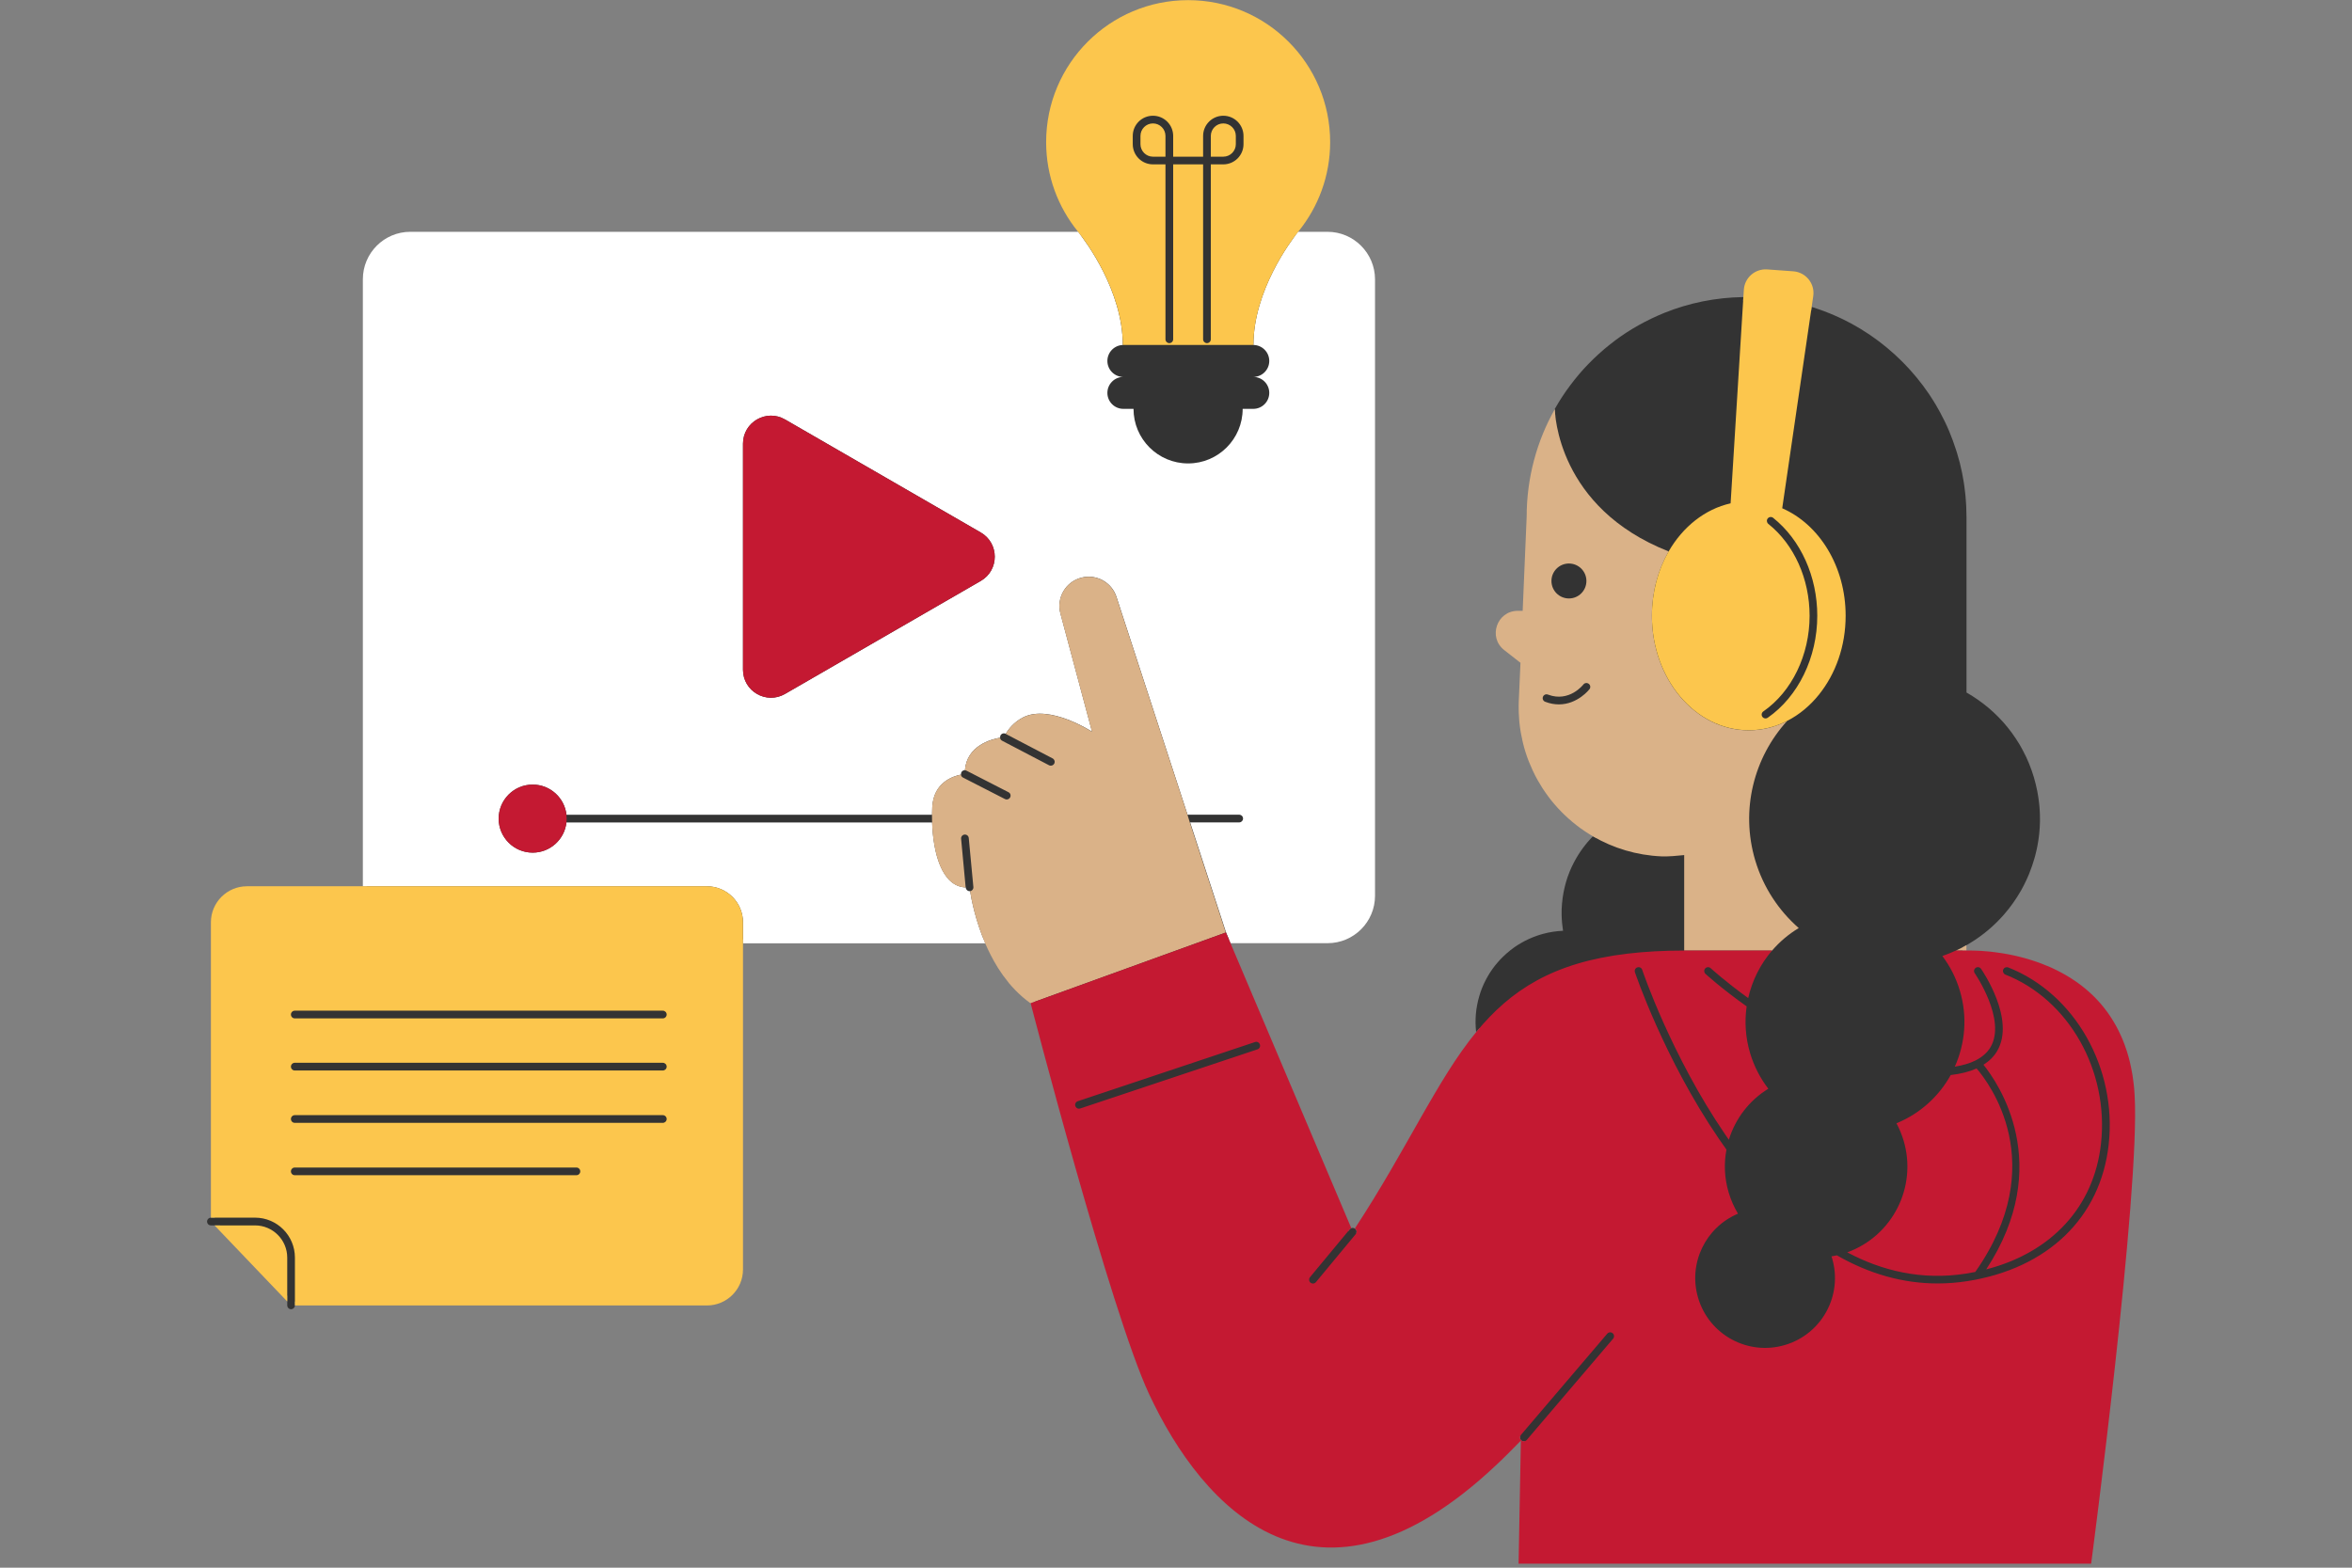
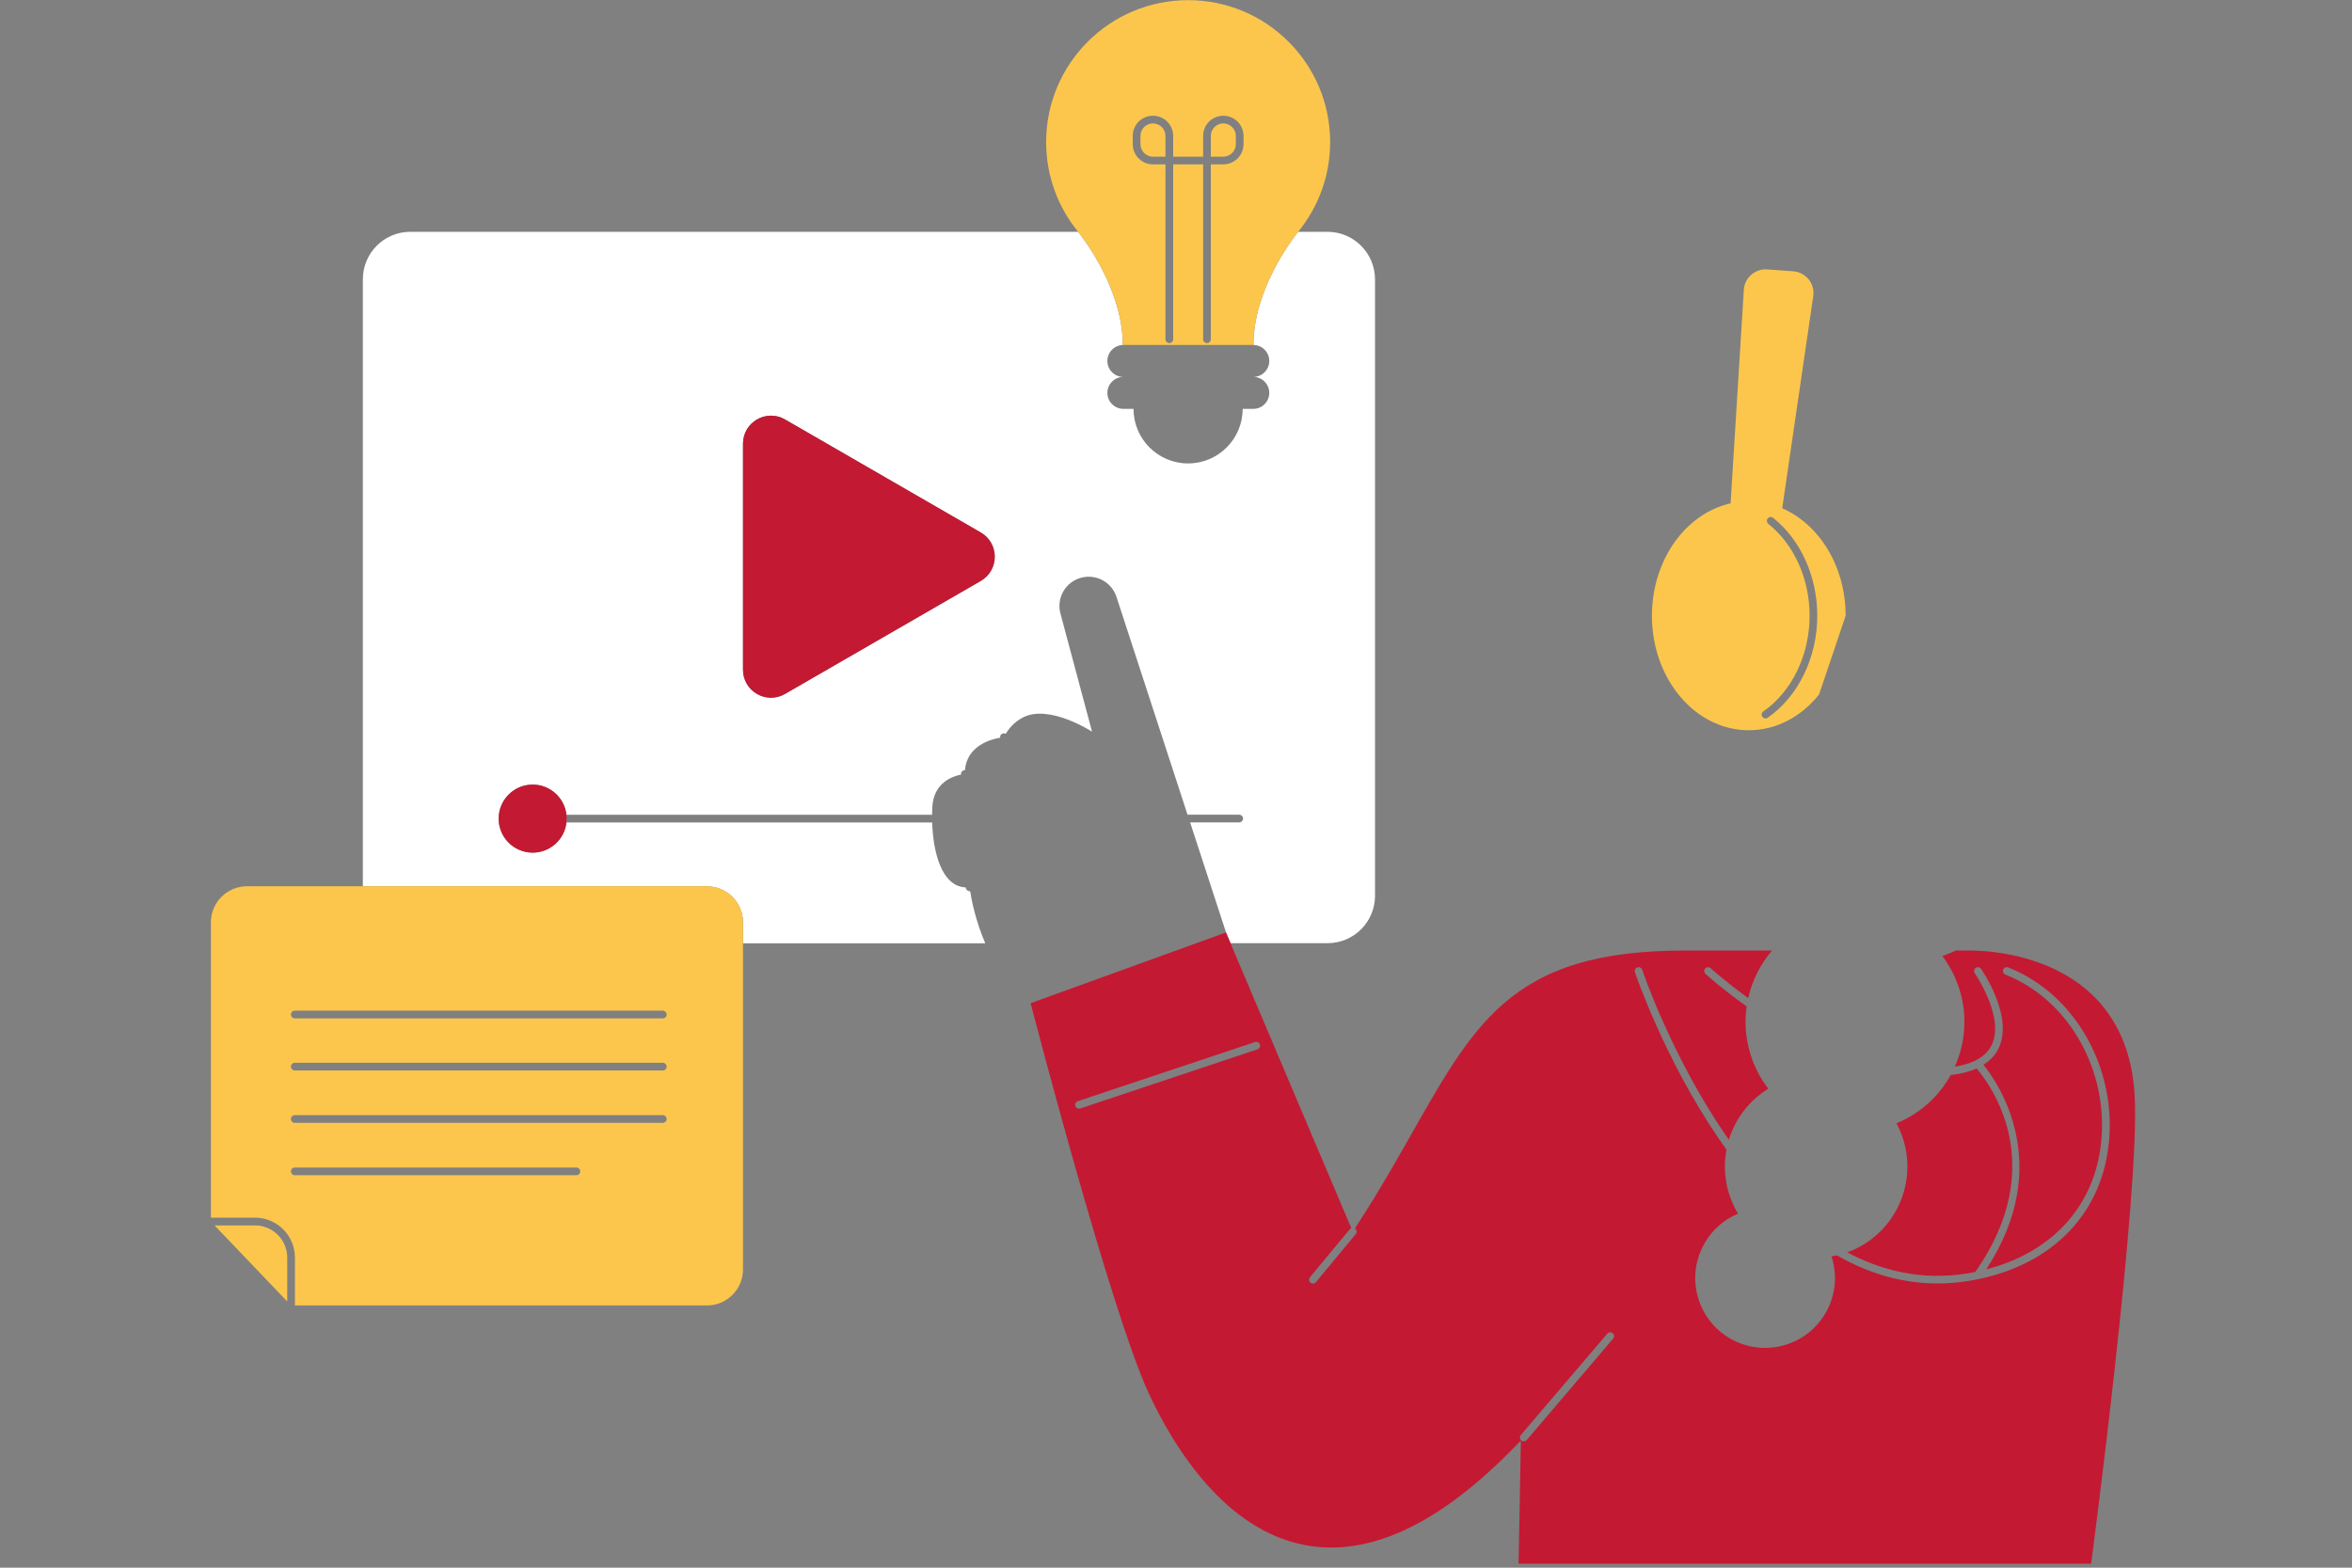
<svg xmlns="http://www.w3.org/2000/svg" width="507" viewBox="0 0 380.25 253.5" height="338" preserveAspectRatio="xMidYMid meet">
  <rect x="0" y="0" width="380.25" height="253.5" fill="#808080" stroke="none" />
  <defs>
    <clipPath id="d05c536bb6">
-       <path d="M 33.477 0 L 345 0 L 345 253 L 33.477 253 Z M 33.477 0 " clip-rule="nonzero" />
-     </clipPath>
+       </clipPath>
  </defs>
  <g clip-path="url(#d05c536bb6)">
    <path fill="#333333" d="M 337.531 252.227 L 246.145 252.227 L 246.5 233.039 C 246.449 233.051 246.406 233.07 246.359 233.07 C 246.215 233.07 246.07 233.02 245.953 232.922 C 245.699 232.703 245.668 232.324 245.871 232.062 L 245.438 232.516 C 244.055 233.949 242.711 235.277 241.438 236.48 C 232.184 245.195 223.367 249.621 215.223 249.621 C 200.047 249.621 190.613 234.301 186.344 225.176 C 180.223 212.09 167.359 162.57 167.23 162.066 L 167.172 161.852 L 166.988 161.719 C 164.051 159.629 161.652 156.457 159.863 152.281 L 159.699 151.902 L 119.5 151.902 L 119.5 205.258 C 119.5 208.133 117.164 210.465 114.289 210.465 L 47.68 210.465 L 47.68 211.086 C 47.68 211.176 47.664 211.254 47.633 211.328 C 47.617 211.359 47.594 211.387 47.574 211.418 C 47.531 211.492 47.469 211.547 47.402 211.598 C 47.301 211.664 47.191 211.711 47.066 211.711 C 46.723 211.711 46.441 211.43 46.441 211.086 L 46.441 209.531 L 35.555 198.152 L 34.098 198.152 C 33.754 198.152 33.477 197.871 33.477 197.527 C 33.477 197.188 33.754 196.906 34.098 196.906 L 34.719 196.906 L 34.719 149.152 C 34.719 146.277 37.055 143.941 39.93 143.941 L 59.285 143.941 L 59.285 45.152 C 59.285 41.262 62.445 38.102 66.336 38.102 L 175.598 38.102 L 175.461 37.934 L 175.469 37.934 L 174.715 36.996 C 171.465 32.977 169.754 28.129 169.754 22.977 C 169.754 10.66 179.773 0.637 192.094 0.637 C 204.406 0.637 214.426 10.656 214.426 22.977 C 214.426 28.133 212.707 32.98 209.465 36.996 L 208.582 38.09 L 209.883 38.102 L 214.625 38.102 C 218.512 38.102 221.676 41.262 221.676 45.152 L 221.676 144.863 C 221.676 148.754 218.512 151.914 214.625 151.914 L 197.992 151.914 L 217.977 199.066 L 218.219 198.773 C 218.289 198.691 218.371 198.641 218.457 198.605 C 218.543 198.566 218.633 198.555 218.723 198.562 C 218.742 198.562 218.754 198.562 218.773 198.566 C 218.863 198.582 218.953 198.609 219.035 198.66 C 219.055 198.672 219.078 198.68 219.098 198.691 C 219.348 198.898 219.383 199.246 219.211 199.508 L 219.223 199.512 L 219.559 198.996 C 223.266 193.328 226.289 188.004 228.953 183.297 C 232.488 177.062 235.535 171.68 239.129 167.301 L 239.297 167.094 L 239.266 166.836 C 239.238 166.621 239.238 166.43 239.227 166.223 C 239.035 166.449 238.84 166.672 238.648 166.902 C 238.648 166.902 238.648 166.902 238.648 166.895 C 238.625 166.668 238.605 166.438 238.586 166.199 C 238.574 165.965 238.562 165.727 238.555 165.488 C 238.547 165.234 238.555 164.984 238.562 164.738 C 238.562 164.656 238.574 164.574 238.574 164.496 C 238.578 164.328 238.594 164.16 238.605 163.996 C 238.609 163.891 238.629 163.785 238.641 163.68 C 238.656 163.543 238.668 163.398 238.684 163.262 C 238.699 163.152 238.723 163.031 238.742 162.922 C 238.762 162.797 238.777 162.664 238.805 162.539 C 238.828 162.422 238.855 162.305 238.879 162.188 C 238.902 162.066 238.93 161.949 238.953 161.832 C 238.984 161.707 239.016 161.59 239.051 161.465 C 239.082 161.352 239.109 161.246 239.141 161.133 C 239.176 161.004 239.219 160.879 239.258 160.75 C 239.289 160.648 239.32 160.551 239.352 160.449 C 239.395 160.32 239.445 160.188 239.496 160.059 C 239.531 159.965 239.562 159.871 239.602 159.777 C 239.656 159.641 239.711 159.512 239.77 159.379 C 239.805 159.293 239.836 159.211 239.879 159.125 C 239.941 158.988 240.012 158.852 240.078 158.715 C 240.117 158.641 240.152 158.566 240.191 158.488 C 240.266 158.348 240.34 158.211 240.414 158.074 C 240.453 158.004 240.488 157.938 240.527 157.875 C 240.609 157.73 240.695 157.594 240.781 157.449 C 240.82 157.395 240.852 157.332 240.887 157.277 C 240.98 157.133 241.074 156.992 241.176 156.855 C 241.211 156.805 241.242 156.754 241.281 156.699 C 241.379 156.555 241.492 156.41 241.598 156.273 C 241.629 156.23 241.664 156.188 241.695 156.145 C 241.809 156 241.926 155.859 242.047 155.723 C 242.078 155.684 242.109 155.648 242.141 155.609 C 242.262 155.465 242.387 155.324 242.52 155.188 C 242.551 155.156 242.574 155.125 242.605 155.094 C 242.742 154.949 242.879 154.812 243.023 154.676 C 243.047 154.652 243.07 154.625 243.098 154.609 C 243.246 154.465 243.395 154.328 243.547 154.195 C 243.562 154.18 243.59 154.16 243.605 154.141 C 243.762 154.004 243.926 153.867 244.094 153.738 C 244.113 153.723 244.125 153.711 244.141 153.691 C 244.309 153.555 244.484 153.43 244.66 153.301 C 244.672 153.293 244.684 153.281 244.695 153.27 C 244.875 153.141 245.059 153.016 245.242 152.895 C 245.25 152.891 245.262 152.883 245.27 152.879 C 245.457 152.754 245.648 152.637 245.848 152.523 C 245.855 152.523 245.859 152.516 245.867 152.516 C 246.066 152.398 246.266 152.285 246.469 152.18 C 246.469 152.18 246.477 152.18 246.477 152.176 C 248.348 151.199 250.457 150.605 252.699 150.512 C 252.637 150.133 252.594 149.746 252.555 149.363 C 252.547 149.281 252.535 149.199 252.531 149.121 C 252.5 148.727 252.473 148.328 252.469 147.93 C 252.461 147.625 252.469 147.32 252.473 147.016 C 252.48 146.93 252.488 146.844 252.492 146.75 C 252.504 146.539 252.512 146.32 252.531 146.109 C 252.535 146.02 252.547 145.926 252.562 145.84 C 252.578 145.629 252.605 145.422 252.629 145.219 C 252.641 145.137 252.656 145.055 252.668 144.977 C 252.699 144.766 252.73 144.547 252.773 144.336 C 252.785 144.266 252.805 144.199 252.816 144.129 C 252.859 143.906 252.91 143.688 252.961 143.465 C 252.973 143.406 252.992 143.344 253.004 143.289 C 253.059 143.059 253.121 142.836 253.184 142.609 C 253.195 142.566 253.215 142.52 253.227 142.473 C 253.297 142.238 253.371 142.008 253.449 141.777 C 253.465 141.746 253.477 141.715 253.488 141.676 C 253.574 141.434 253.664 141.191 253.762 140.957 C 253.77 140.938 253.781 140.914 253.785 140.895 C 253.887 140.645 254 140.402 254.109 140.16 C 254.117 140.148 254.121 140.133 254.129 140.121 C 254.246 139.875 254.371 139.625 254.496 139.383 C 254.496 139.375 254.504 139.371 254.504 139.371 C 255.312 137.844 256.332 136.449 257.531 135.23 C 257.719 135.336 257.914 135.438 258.105 135.543 L 258.539 135.102 L 257.844 134.695 C 250.246 130.277 245.762 122.098 246.145 113.34 L 246.434 106.871 L 243.551 104.613 C 242.34 103.664 242.262 102.309 242.594 101.352 C 242.922 100.395 243.82 99.379 245.363 99.379 L 246.781 99.379 L 246.781 98.758 L 247.43 83.586 C 247.43 77.863 248.816 72.258 251.449 67.277 C 251.379 66.645 251.367 66.234 251.359 66.133 C 251.547 65.797 251.746 65.469 251.945 65.137 C 252.02 65.012 252.105 64.891 252.18 64.758 C 252.305 64.559 252.43 64.359 252.562 64.16 C 252.66 64.004 252.766 63.855 252.867 63.707 C 252.977 63.539 253.09 63.371 253.203 63.207 C 253.312 63.047 253.438 62.887 253.559 62.723 C 253.664 62.574 253.77 62.426 253.879 62.281 C 254.012 62.109 254.141 61.941 254.273 61.773 C 254.371 61.641 254.477 61.504 254.578 61.375 C 254.719 61.191 254.871 61.02 255.02 60.84 C 255.117 60.719 255.211 60.602 255.312 60.488 C 255.469 60.305 255.629 60.121 255.789 59.941 C 255.883 59.836 255.973 59.73 256.062 59.633 C 256.238 59.445 256.414 59.258 256.586 59.078 C 256.676 58.984 256.762 58.891 256.848 58.805 C 257.035 58.609 257.227 58.426 257.414 58.238 C 257.496 58.156 257.578 58.074 257.656 58 C 257.855 57.809 258.062 57.613 258.273 57.422 C 258.348 57.355 258.418 57.285 258.492 57.219 C 258.707 57.02 258.934 56.824 259.152 56.637 C 259.219 56.582 259.281 56.527 259.344 56.469 C 259.574 56.27 259.809 56.078 260.047 55.891 C 260.109 55.84 260.164 55.793 260.223 55.75 C 260.469 55.551 260.719 55.355 260.973 55.168 C 261.023 55.133 261.074 55.09 261.121 55.051 C 261.383 54.859 261.652 54.664 261.918 54.473 C 261.965 54.441 262.008 54.41 262.051 54.379 C 262.324 54.188 262.605 54 262.883 53.82 C 262.922 53.793 262.957 53.77 262.996 53.746 C 263.281 53.559 263.574 53.371 263.875 53.195 C 263.906 53.18 263.934 53.16 263.965 53.141 C 264.27 52.953 264.578 52.781 264.887 52.605 C 264.914 52.594 264.93 52.582 264.957 52.57 C 265.273 52.387 265.59 52.219 265.914 52.051 C 265.934 52.047 265.953 52.035 265.965 52.027 C 266.293 51.859 266.625 51.691 266.961 51.531 C 266.973 51.523 266.984 51.516 266.992 51.512 C 267.332 51.348 267.676 51.188 268.023 51.039 C 268.031 51.039 268.035 51.031 268.035 51.031 C 268.383 50.875 268.738 50.727 269.102 50.582 C 273.043 48.996 277.344 48.102 281.844 48.039 L 281.805 48.66 C 281.824 48.66 281.836 48.66 281.855 48.66 L 282.434 48.656 L 282.539 46.926 C 282.633 45.402 283.902 44.207 285.434 44.207 C 285.5 44.207 285.578 44.207 285.645 44.211 L 289.863 44.516 C 290.68 44.574 291.406 44.957 291.918 45.594 C 292.426 46.227 292.645 47.023 292.527 47.828 L 292.203 50.062 L 292.715 50.215 C 292.746 50.23 292.777 50.234 292.809 50.246 L 292.898 49.625 C 293.004 49.656 293.105 49.695 293.203 49.727 C 293.609 49.855 294.016 49.992 294.41 50.137 C 294.605 50.203 294.793 50.277 294.977 50.348 C 295.289 50.465 295.602 50.582 295.906 50.715 C 296.105 50.797 296.305 50.883 296.496 50.965 C 296.801 51.094 297.102 51.23 297.398 51.367 C 297.586 51.453 297.766 51.535 297.953 51.629 C 298.309 51.805 298.656 51.984 299.012 52.172 C 299.129 52.234 299.246 52.289 299.359 52.352 C 299.809 52.594 300.25 52.855 300.691 53.117 C 300.848 53.211 301 53.309 301.156 53.41 C 301.449 53.59 301.742 53.777 302.023 53.961 C 302.195 54.082 302.363 54.191 302.539 54.312 C 302.805 54.496 303.074 54.684 303.336 54.879 C 303.496 54.996 303.664 55.121 303.828 55.246 C 304.113 55.461 304.391 55.688 304.672 55.91 C 304.805 56.016 304.926 56.117 305.059 56.223 C 305.449 56.543 305.836 56.879 306.215 57.223 C 306.32 57.324 306.426 57.422 306.531 57.516 C 306.812 57.777 307.086 58.031 307.355 58.301 C 307.492 58.438 307.629 58.578 307.766 58.715 C 307.996 58.953 308.227 59.195 308.457 59.438 C 308.594 59.586 308.73 59.738 308.867 59.887 C 309.098 60.148 309.328 60.41 309.551 60.676 C 309.664 60.812 309.781 60.945 309.895 61.082 C 310.223 61.48 310.539 61.883 310.852 62.301 C 310.883 62.344 310.914 62.387 310.945 62.426 C 311.223 62.805 311.5 63.191 311.766 63.574 C 311.867 63.727 311.965 63.875 312.066 64.023 C 312.258 64.316 312.445 64.609 312.629 64.906 C 312.738 65.074 312.836 65.242 312.938 65.41 C 313.117 65.711 313.285 66.008 313.453 66.312 C 313.539 66.477 313.633 66.637 313.719 66.801 C 313.918 67.172 314.113 67.547 314.297 67.926 C 314.348 68.02 314.398 68.113 314.441 68.211 C 314.672 68.684 314.883 69.164 315.09 69.648 C 315.152 69.793 315.207 69.934 315.262 70.078 C 315.406 70.426 315.551 70.781 315.68 71.141 C 315.75 71.324 315.809 71.504 315.871 71.684 C 315.992 72.02 316.102 72.348 316.215 72.691 C 316.27 72.871 316.332 73.051 316.391 73.238 C 316.5 73.613 316.605 73.992 316.711 74.367 C 316.75 74.508 316.793 74.652 316.832 74.793 C 316.961 75.316 317.086 75.84 317.191 76.367 C 317.215 76.477 317.23 76.582 317.254 76.691 C 317.34 77.121 317.414 77.551 317.484 77.98 C 317.516 78.168 317.539 78.348 317.566 78.535 C 317.613 78.902 317.664 79.27 317.703 79.637 C 317.727 79.836 317.746 80.027 317.766 80.227 C 317.801 80.605 317.828 80.992 317.852 81.379 C 317.863 81.551 317.875 81.734 317.883 81.906 C 317.906 82.465 317.926 83.027 317.926 83.586 L 317.926 111.984 C 318.562 112.348 319.184 112.738 319.781 113.156 C 320.078 113.359 320.371 113.578 320.656 113.801 C 320.664 113.809 320.668 113.809 320.676 113.812 C 320.957 114.031 321.234 114.258 321.512 114.488 C 321.523 114.5 321.535 114.504 321.547 114.516 C 321.816 114.742 322.074 114.977 322.332 115.215 C 322.352 115.234 322.367 115.25 322.387 115.27 C 322.637 115.5 322.879 115.738 323.117 115.98 C 323.141 116.012 323.172 116.035 323.195 116.066 C 323.426 116.305 323.652 116.539 323.867 116.781 C 323.906 116.824 323.941 116.871 323.98 116.914 C 324.184 117.148 324.391 117.387 324.582 117.629 C 324.633 117.684 324.676 117.746 324.719 117.805 C 324.906 118.031 325.086 118.27 325.262 118.512 C 325.316 118.586 325.367 118.66 325.422 118.742 C 325.586 118.973 325.746 119.203 325.902 119.434 C 325.965 119.527 326.027 119.625 326.09 119.727 C 326.234 119.941 326.371 120.168 326.508 120.391 C 326.574 120.508 326.645 120.629 326.707 120.746 C 326.824 120.957 326.949 121.168 327.059 121.387 C 327.137 121.531 327.203 121.68 327.277 121.824 C 327.379 122.023 327.477 122.215 327.578 122.418 C 327.656 122.594 327.73 122.773 327.809 122.949 C 327.887 123.129 327.969 123.305 328.043 123.484 C 328.137 123.707 328.219 123.934 328.297 124.16 C 328.355 124.305 328.41 124.441 328.461 124.586 C 328.59 124.957 328.715 125.34 328.828 125.719 C 328.934 126.086 329.031 126.445 329.121 126.812 C 329.152 126.93 329.176 127.051 329.199 127.168 C 329.258 127.418 329.312 127.66 329.363 127.906 C 329.387 128.051 329.414 128.188 329.438 128.332 C 329.473 128.555 329.52 128.785 329.551 129.008 C 329.566 129.16 329.594 129.301 329.609 129.449 C 329.641 129.676 329.668 129.898 329.688 130.117 C 329.699 130.262 329.719 130.41 329.73 130.551 C 329.75 130.781 329.762 131.012 329.773 131.242 C 329.781 131.379 329.793 131.512 329.793 131.648 C 329.805 131.934 329.805 132.227 329.805 132.512 C 329.805 132.605 329.805 132.699 329.805 132.793 C 329.797 133.121 329.785 133.453 329.766 133.781 C 329.762 133.93 329.742 134.074 329.734 134.223 C 329.719 134.43 329.703 134.641 329.68 134.844 C 329.66 135.012 329.641 135.18 329.617 135.344 C 329.594 135.531 329.566 135.711 329.543 135.891 C 329.52 136.066 329.488 136.238 329.457 136.414 C 329.426 136.582 329.395 136.754 329.363 136.926 C 329.324 137.105 329.289 137.285 329.25 137.465 C 329.215 137.621 329.176 137.777 329.137 137.934 C 329.094 138.125 329.047 138.312 328.996 138.5 C 328.965 138.621 328.926 138.742 328.891 138.863 C 328.672 139.617 328.422 140.359 328.129 141.086 C 328.094 141.18 328.062 141.266 328.023 141.359 C 327.93 141.586 327.84 141.801 327.738 142.02 C 327.695 142.113 327.656 142.207 327.613 142.293 C 327.508 142.52 327.402 142.734 327.297 142.953 C 327.258 143.035 327.215 143.113 327.172 143.195 C 327.055 143.426 326.938 143.648 326.812 143.875 C 326.781 143.926 326.75 143.98 326.723 144.031 C 325.945 145.391 325.039 146.676 324.004 147.863 C 324 147.875 323.988 147.883 323.98 147.895 C 323.773 148.129 323.562 148.359 323.344 148.59 C 323.332 148.602 323.328 148.617 323.312 148.621 C 321.754 150.266 319.938 151.695 317.906 152.848 C 317.703 152.965 317.496 153.07 317.285 153.184 L 317.285 154.379 L 317.934 154.352 C 317.949 154.352 318.137 154.348 318.469 154.348 C 322.598 154.348 343.262 155.449 344.508 177.219 C 345.355 191.703 338.324 246.188 337.531 252.227 Z M 337.531 252.227 " fill-opacity="1" fill-rule="nonzero" />
  </g>
  <path fill="#ffffff" d="M 214.613 37.484 L 209.871 37.484 C 209.832 37.531 209.797 37.578 209.758 37.621 C 208.668 39.004 202.641 47.012 202.641 55.785 L 202.621 55.785 C 204.047 55.785 205.203 56.941 205.203 58.367 C 205.203 59.793 204.047 60.949 202.621 60.949 C 204.047 60.949 205.203 62.109 205.203 63.531 C 205.203 64.957 204.047 66.113 202.621 66.113 L 200.902 66.113 C 200.902 70.988 196.953 74.938 192.082 74.938 C 187.207 74.938 183.258 70.988 183.258 66.113 L 181.613 66.113 C 180.191 66.113 179.031 64.957 179.031 63.531 C 179.031 62.109 180.191 60.949 181.613 60.949 C 180.191 60.949 179.031 59.793 179.031 58.367 C 179.031 56.941 180.191 55.785 181.613 55.785 L 181.523 55.785 C 181.523 47.012 175.5 39.004 174.402 37.621 C 174.367 37.578 174.328 37.531 174.293 37.484 L 66.336 37.484 C 62.098 37.484 58.664 40.922 58.664 45.156 L 58.664 143.32 L 114.289 143.32 C 117.512 143.32 120.121 145.934 120.121 149.152 L 120.121 152.535 L 159.289 152.535 C 157.703 148.844 157.055 145.449 156.844 144.105 C 156.832 144.105 156.824 144.109 156.812 144.109 C 156.793 144.109 156.777 144.109 156.758 144.109 C 156.441 144.109 156.168 143.867 156.141 143.543 L 156.137 143.5 C 152.207 143.34 150.863 137.789 150.703 132.992 L 91.578 132.992 C 91.27 135.734 88.945 137.871 86.121 137.871 C 83.086 137.871 80.621 135.406 80.621 132.371 C 80.621 129.332 83.086 126.867 86.121 126.867 C 88.945 126.867 91.273 129.004 91.586 131.746 L 150.691 131.746 C 150.695 131.316 150.703 130.902 150.727 130.504 C 150.934 126.531 154.043 125.512 155.375 125.25 C 155.355 125.125 155.363 125.004 155.426 124.879 C 155.539 124.652 155.77 124.535 156.004 124.543 C 156.32 120.59 160.18 119.547 161.699 119.285 C 161.68 119.16 161.691 119.035 161.754 118.918 C 161.914 118.613 162.289 118.492 162.594 118.656 C 163.012 117.957 163.914 116.746 165.449 115.98 C 169.719 113.852 176.555 118.32 176.555 118.32 L 171.441 99.203 C 170.758 96.648 172.305 94.02 174.883 93.395 C 177.285 92.801 179.734 94.164 180.5 96.516 L 191.992 131.742 L 200.344 131.742 C 200.688 131.742 200.965 132.02 200.965 132.363 C 200.965 132.707 200.688 132.984 200.344 132.984 L 192.406 132.984 L 198.211 150.773 L 198.949 152.516 L 214.629 152.516 C 218.867 152.516 222.301 149.082 222.301 144.844 L 222.301 45.152 C 222.285 40.922 218.848 37.484 214.613 37.484 Z M 158.562 93.941 L 126.91 112.215 C 123.891 113.957 120.121 111.781 120.121 108.297 L 120.121 71.746 C 120.121 68.262 123.891 66.082 126.91 67.824 L 158.562 86.102 C 161.578 87.844 161.578 92.199 158.562 93.941 Z M 158.562 93.941 " fill-opacity="1" fill-rule="nonzero" />
-   <path fill="#dab288" d="M 294.113 112.27 C 294.113 112.277 294.113 112.289 294.113 112.297 C 294.094 112.309 294.082 112.316 294.07 112.328 C 294.082 112.309 294.102 112.289 294.113 112.27 Z M 316.207 153.719 L 317.914 153.719 L 317.914 152.836 C 317.367 153.152 316.793 153.449 316.207 153.719 Z M 290.805 150.07 C 289.152 151.062 287.703 152.301 286.484 153.719 L 272.285 153.719 L 272.285 138.27 C 271.074 138.391 269.859 138.516 268.629 138.48 C 264.582 138.305 260.816 137.148 257.547 135.242 C 256.617 134.703 255.727 134.105 254.887 133.453 C 254.871 133.434 254.844 133.422 254.824 133.402 C 253.992 132.75 253.195 132.047 252.457 131.293 C 252.441 131.281 252.438 131.27 252.426 131.262 C 252.07 130.902 251.727 130.527 251.398 130.148 C 251.371 130.121 251.348 130.094 251.328 130.066 C 250.656 129.289 250.043 128.461 249.477 127.602 C 249.43 127.539 249.395 127.477 249.355 127.418 C 249.094 127.012 248.848 126.594 248.605 126.172 C 248.59 126.152 248.578 126.133 248.574 126.117 C 248.324 125.668 248.086 125.215 247.871 124.746 C 247.84 124.68 247.809 124.609 247.777 124.547 C 247.598 124.156 247.422 123.766 247.262 123.359 C 247.223 123.266 247.18 123.168 247.141 123.074 C 246.781 122.145 246.48 121.195 246.238 120.219 C 246.207 120.094 246.176 119.969 246.152 119.844 C 246.059 119.445 245.977 119.043 245.902 118.629 C 245.883 118.535 245.867 118.438 245.848 118.344 C 245.766 117.852 245.699 117.355 245.648 116.855 C 245.637 116.746 245.629 116.625 245.617 116.516 C 245.578 116.117 245.555 115.711 245.543 115.301 C 245.535 115.16 245.531 115.016 245.531 114.871 C 245.52 114.363 245.52 113.844 245.543 113.328 L 245.816 107.176 L 243.184 105.117 C 240.527 103.039 242.004 98.773 245.375 98.773 L 246.172 98.773 L 246.172 98.77 L 246.816 83.582 C 246.816 77.254 248.469 71.297 251.371 66.156 C 251.391 66.836 251.809 82.098 269.777 89.168 C 268.066 92.137 267.066 95.719 267.066 99.586 C 267.066 109.809 274.078 118.094 282.727 118.094 C 284.93 118.094 287.02 117.555 288.918 116.59 C 283.566 122.477 281.34 130.934 283.766 139.113 C 285.078 143.512 287.578 147.246 290.805 150.07 Z M 250.824 93.945 C 250.824 95.508 252.09 96.773 253.648 96.773 C 255.211 96.773 256.477 95.508 256.477 93.945 C 256.477 92.387 255.211 91.121 253.648 91.121 C 252.094 91.121 250.824 92.387 250.824 93.945 Z M 256.855 110.574 C 256.582 110.367 256.188 110.418 255.984 110.691 C 255.957 110.723 253.699 113.629 250.254 112.316 C 249.93 112.191 249.574 112.352 249.449 112.676 C 249.324 113 249.488 113.355 249.812 113.477 C 250.605 113.785 251.348 113.902 252.031 113.902 C 255.07 113.902 256.953 111.469 256.973 111.445 C 257.184 111.172 257.129 110.777 256.855 110.574 Z M 191.98 131.754 L 180.488 96.527 C 179.723 94.176 177.273 92.812 174.871 93.406 C 172.293 94.035 170.746 96.66 171.43 99.219 L 176.543 118.332 C 176.543 118.332 169.711 113.863 165.438 115.992 C 163.898 116.758 163 117.973 162.582 118.668 L 170.18 122.637 C 170.484 122.801 170.602 123.172 170.441 123.477 C 170.328 123.688 170.109 123.812 169.887 123.812 C 169.785 123.812 169.691 123.789 169.602 123.746 L 162.004 119.773 C 161.816 119.676 161.711 119.496 161.684 119.301 C 160.168 119.562 156.309 120.609 155.992 124.559 C 156.078 124.559 156.168 124.578 156.254 124.621 L 163.043 128.102 C 163.348 128.258 163.473 128.629 163.309 128.941 C 163.195 129.16 162.98 129.277 162.754 129.277 C 162.66 129.277 162.562 129.25 162.469 129.207 L 155.68 125.73 C 155.492 125.637 155.387 125.457 155.355 125.262 C 154.027 125.52 150.91 126.539 150.711 130.516 C 150.691 130.914 150.68 131.328 150.672 131.758 C 150.664 132.164 150.672 132.582 150.691 133.004 C 150.852 137.797 152.195 143.352 156.121 143.512 L 155.383 135.629 C 155.352 135.289 155.602 134.984 155.941 134.953 C 156.285 134.922 156.59 135.168 156.621 135.512 L 157.367 143.438 C 157.398 143.77 157.16 144.062 156.832 144.109 C 157.043 145.453 157.691 148.852 159.277 152.543 C 159.824 153.812 160.484 155.117 161.27 156.387 C 161.293 156.43 161.324 156.473 161.348 156.52 C 161.598 156.91 161.859 157.301 162.133 157.688 C 162.164 157.73 162.195 157.773 162.234 157.816 C 162.512 158.203 162.805 158.582 163.109 158.957 C 163.117 158.965 163.117 158.969 163.121 158.977 C 163.422 159.336 163.746 159.691 164.074 160.035 C 164.129 160.094 164.191 160.156 164.25 160.215 C 164.574 160.543 164.91 160.859 165.258 161.164 C 165.32 161.223 165.387 161.277 165.449 161.328 C 165.824 161.645 166.203 161.949 166.602 162.234 C 166.602 162.234 188.715 154.223 195.926 151.609 C 197.332 151.098 198.172 150.793 198.172 150.793 L 192.367 133.004 Z M 191.98 131.754 " fill-opacity="1" fill-rule="nonzero" />
  <path fill="#c41932" d="M 158.562 93.941 L 126.91 112.215 C 123.891 113.957 120.121 111.781 120.121 108.297 L 120.121 71.746 C 120.121 68.262 123.891 66.082 126.91 67.824 L 158.562 86.102 C 161.578 87.844 161.578 92.199 158.562 93.941 Z M 86.117 126.875 C 83.078 126.875 80.617 129.34 80.617 132.375 C 80.617 135.41 83.078 137.875 86.117 137.875 C 88.941 137.875 91.27 135.742 91.574 132.996 C 91.598 132.793 91.609 132.586 91.609 132.375 C 91.609 132.164 91.598 131.957 91.574 131.754 C 91.27 129.008 88.941 126.875 86.117 126.875 Z M 338.078 252.852 L 245.512 252.852 L 245.879 232.953 C 245.27 233.582 244.66 234.203 244.043 234.812 C 243.926 234.93 243.805 235.043 243.695 235.16 C 243.086 235.766 242.477 236.363 241.859 236.934 C 212.914 264.211 194.484 244.059 185.777 225.434 C 179.562 212.145 166.625 162.223 166.625 162.223 C 166.625 162.223 188.738 154.211 195.949 151.598 C 197.355 151.086 198.199 150.781 198.199 150.781 L 198.938 152.523 L 218.465 198.594 C 218.375 198.629 218.289 198.68 218.227 198.762 L 211.785 206.531 C 211.57 206.793 211.605 207.184 211.867 207.41 C 211.984 207.508 212.121 207.551 212.266 207.551 C 212.445 207.551 212.621 207.477 212.746 207.328 L 219.184 199.559 C 219.402 199.297 219.367 198.902 219.105 198.68 C 219.086 198.66 219.059 198.66 219.043 198.648 C 223.398 191.992 226.75 185.898 229.836 180.484 C 230.082 180.055 230.324 179.633 230.566 179.215 C 230.676 179.016 230.789 178.824 230.906 178.625 C 231.195 178.129 231.48 177.637 231.766 177.152 C 231.84 177.02 231.922 176.891 231.996 176.758 C 232.301 176.242 232.605 175.738 232.906 175.234 C 232.969 175.133 233.023 175.035 233.086 174.938 C 233.402 174.418 233.715 173.91 234.031 173.41 C 234.082 173.332 234.129 173.254 234.18 173.176 C 234.504 172.664 234.828 172.16 235.156 171.668 C 235.199 171.605 235.238 171.543 235.281 171.48 C 235.617 170.977 235.953 170.488 236.297 170 C 236.328 169.957 236.363 169.906 236.395 169.863 C 236.75 169.367 237.105 168.883 237.461 168.41 C 237.477 168.383 237.496 168.359 237.516 168.332 C 237.891 167.844 238.27 167.355 238.656 166.891 C 244.242 160.078 251.148 155.633 263.109 154.211 C 265.883 153.879 268.926 153.707 272.293 153.707 L 286.492 153.707 C 284.598 155.906 283.273 158.547 282.633 161.391 C 278.926 158.719 276.629 156.609 276.566 156.562 C 276.312 156.324 275.918 156.344 275.688 156.594 C 275.453 156.84 275.473 157.238 275.719 157.469 C 275.781 157.527 278.32 159.852 282.383 162.734 C 282.031 165.184 282.184 167.75 282.938 170.281 C 283.578 172.434 284.594 174.371 285.887 176.051 C 282.789 177.945 280.543 180.914 279.504 184.301 C 279.309 184.027 279.117 183.746 278.93 183.473 C 270.156 170.637 265.539 156.953 265.496 156.816 C 265.391 156.492 265.035 156.312 264.715 156.426 C 264.391 156.535 264.211 156.887 264.32 157.207 C 264.363 157.344 269.031 171.172 277.898 184.152 C 278.301 184.742 278.715 185.32 279.117 185.895 C 278.695 188.125 278.781 190.492 279.473 192.824 C 279.84 194.055 280.352 195.207 280.984 196.258 C 275.738 198.461 272.883 204.305 274.539 209.879 C 276.312 215.859 282.602 219.27 288.582 217.488 C 294.562 215.715 297.973 209.426 296.191 203.445 C 296.16 203.348 296.125 203.258 296.094 203.164 C 296.383 203.117 296.676 203.059 296.969 202.992 C 302.227 206.008 307.684 207.539 313.254 207.539 C 314.832 207.539 316.414 207.414 318.008 207.172 C 331.035 205.152 339.605 196.895 340.91 185.086 C 342.285 172.734 335.453 160.68 324.672 156.438 C 324.352 156.312 323.992 156.469 323.863 156.785 C 323.738 157.102 323.895 157.465 324.211 157.594 C 334.477 161.637 340.98 173.145 339.668 184.945 C 338.535 195.141 331.684 202.543 321.113 205.262 C 332.219 188.309 323.027 175.09 320.668 172.172 C 321.621 171.574 322.367 170.836 322.887 169.945 C 325.879 164.836 320.508 156.992 320.277 156.66 C 320.086 156.379 319.691 156.305 319.414 156.504 C 319.133 156.699 319.059 157.09 319.258 157.371 C 319.309 157.445 324.41 164.895 321.816 169.316 C 321.312 170.176 320.539 170.871 319.52 171.406 C 319.461 171.426 319.418 171.449 319.371 171.488 C 318.453 171.941 317.336 172.273 316.035 172.484 C 317.707 168.758 318.113 164.434 316.855 160.207 C 316.234 158.117 315.262 156.23 314.023 154.59 C 314.77 154.328 315.5 154.035 316.207 153.707 L 317.914 153.707 C 317.914 153.707 317.926 153.707 317.934 153.707 C 317.938 153.707 317.949 153.707 317.965 153.707 C 317.969 153.707 317.98 153.707 317.996 153.707 C 318.012 153.707 318.039 153.707 318.055 153.707 C 318.062 153.707 318.07 153.707 318.082 153.707 C 318.113 153.707 318.148 153.707 318.195 153.707 C 318.199 153.707 318.199 153.707 318.199 153.707 C 318.242 153.707 318.293 153.707 318.348 153.707 C 318.355 153.707 318.355 153.707 318.363 153.707 C 318.418 153.707 318.473 153.707 318.543 153.707 C 318.547 153.707 318.547 153.707 318.555 153.707 C 318.617 153.707 318.684 153.707 318.758 153.707 C 318.766 153.707 318.773 153.707 318.777 153.707 C 318.852 153.707 318.934 153.707 319.02 153.711 C 319.02 153.711 319.02 153.711 319.027 153.711 C 319.113 153.711 319.203 153.719 319.293 153.719 C 319.301 153.719 319.301 153.719 319.309 153.719 C 319.5 153.723 319.711 153.73 319.941 153.742 L 319.949 153.742 C 320.059 153.75 320.18 153.754 320.297 153.762 C 320.305 153.762 320.305 153.762 320.309 153.762 C 320.676 153.785 321.082 153.816 321.516 153.859 L 321.523 153.859 C 321.664 153.875 321.816 153.891 321.965 153.91 L 321.969 153.91 C 322.121 153.93 322.273 153.949 322.43 153.965 C 322.438 153.965 322.438 153.965 322.441 153.965 C 322.762 154.004 323.086 154.055 323.426 154.102 L 323.434 154.102 C 323.602 154.129 323.77 154.152 323.938 154.184 C 323.941 154.184 323.949 154.184 323.957 154.184 C 324.125 154.215 324.297 154.246 324.473 154.277 C 324.477 154.277 324.477 154.277 324.484 154.277 C 324.66 154.309 324.832 154.348 325.012 154.379 C 325.02 154.379 325.027 154.379 325.031 154.383 C 325.207 154.422 325.387 154.457 325.562 154.496 C 325.574 154.496 325.578 154.5 325.59 154.5 C 325.773 154.539 325.953 154.582 326.141 154.625 C 326.145 154.625 326.156 154.633 326.164 154.633 C 326.352 154.676 326.539 154.719 326.723 154.77 C 326.73 154.77 326.738 154.777 326.742 154.777 C 326.93 154.824 327.121 154.875 327.309 154.926 C 327.316 154.926 327.328 154.93 327.332 154.93 C 327.52 154.98 327.715 155.035 327.898 155.094 C 327.914 155.098 327.926 155.098 327.93 155.105 C 328.125 155.16 328.312 155.223 328.504 155.281 C 328.516 155.285 328.523 155.285 328.535 155.293 C 328.727 155.355 328.922 155.418 329.113 155.484 C 329.125 155.492 329.137 155.492 329.152 155.496 C 329.336 155.559 329.531 155.629 329.719 155.695 C 329.734 155.703 329.75 155.707 329.766 155.715 C 329.961 155.785 330.145 155.859 330.34 155.934 C 330.352 155.938 330.371 155.945 330.383 155.953 C 330.57 156.027 330.762 156.102 330.949 156.184 C 330.969 156.188 330.988 156.195 331.004 156.199 C 331.191 156.281 331.379 156.363 331.566 156.441 C 331.582 156.449 331.602 156.461 331.629 156.469 C 331.812 156.547 332 156.637 332.188 156.73 C 332.207 156.742 332.23 156.746 332.25 156.762 C 332.438 156.848 332.617 156.941 332.797 157.035 C 332.82 157.047 332.848 157.059 332.867 157.07 C 333.047 157.164 333.227 157.258 333.406 157.359 C 333.434 157.371 333.457 157.383 333.488 157.402 C 333.66 157.5 333.844 157.602 334.016 157.699 C 334.047 157.719 334.074 157.73 334.105 157.75 C 334.277 157.848 334.453 157.961 334.625 158.066 C 334.656 158.086 334.684 158.105 334.715 158.121 C 334.887 158.23 335.055 158.34 335.23 158.461 C 335.262 158.477 335.293 158.496 335.316 158.516 C 335.484 158.629 335.648 158.746 335.816 158.855 C 335.848 158.883 335.883 158.902 335.914 158.926 C 336.078 159.043 336.238 159.164 336.398 159.285 C 336.43 159.312 336.469 159.336 336.5 159.359 C 336.66 159.484 336.816 159.609 336.973 159.742 C 337.008 159.766 337.039 159.797 337.078 159.82 C 337.234 159.953 337.391 160.082 337.539 160.215 C 337.574 160.246 337.613 160.277 337.645 160.309 C 337.793 160.438 337.938 160.574 338.086 160.711 C 338.125 160.75 338.168 160.781 338.203 160.816 C 338.348 160.953 338.492 161.09 338.629 161.234 C 338.664 161.27 338.707 161.309 338.746 161.352 C 338.883 161.496 339.02 161.637 339.156 161.789 C 339.195 161.832 339.238 161.867 339.273 161.914 C 339.406 162.062 339.535 162.211 339.668 162.359 C 339.703 162.402 339.746 162.453 339.785 162.496 C 339.91 162.648 340.035 162.801 340.156 162.957 C 340.203 163.008 340.246 163.062 340.281 163.113 C 340.402 163.27 340.52 163.426 340.633 163.578 C 340.676 163.637 340.719 163.699 340.762 163.754 C 340.875 163.91 340.984 164.07 341.09 164.234 C 341.137 164.297 341.18 164.359 341.223 164.426 C 341.328 164.59 341.434 164.762 341.539 164.93 C 341.582 165 341.625 165.062 341.664 165.129 C 341.762 165.297 341.863 165.473 341.961 165.645 C 342.008 165.719 342.043 165.789 342.086 165.855 C 342.18 166.031 342.273 166.211 342.367 166.387 C 342.402 166.461 342.449 166.535 342.484 166.617 C 342.574 166.789 342.66 166.973 342.742 167.152 C 342.777 167.238 342.82 167.32 342.863 167.406 C 342.945 167.586 343.02 167.773 343.102 167.953 C 343.137 168.047 343.184 168.133 343.219 168.227 C 343.293 168.41 343.363 168.594 343.43 168.781 C 343.469 168.883 343.512 168.98 343.543 169.082 C 343.613 169.266 343.672 169.453 343.734 169.641 C 343.773 169.754 343.809 169.859 343.848 169.969 C 343.91 170.164 343.965 170.363 344.023 170.562 C 344.055 170.672 344.09 170.777 344.121 170.891 C 344.176 171.09 344.227 171.297 344.277 171.496 C 344.309 171.613 344.34 171.727 344.363 171.844 C 344.414 172.043 344.453 172.246 344.496 172.453 C 344.52 172.578 344.551 172.703 344.574 172.832 C 344.621 173.043 344.656 173.27 344.695 173.484 C 344.711 173.609 344.738 173.727 344.762 173.852 C 344.801 174.07 344.824 174.293 344.855 174.52 C 344.875 174.648 344.895 174.781 344.91 174.918 C 344.938 175.141 344.961 175.363 344.988 175.594 C 345 175.738 345.02 175.875 345.031 176.012 C 345.062 176.387 345.094 176.758 345.109 177.145 C 346.031 192.68 338.078 252.852 338.078 252.852 Z M 203.691 168.895 C 203.586 168.57 203.23 168.391 202.906 168.5 L 174.242 178.07 C 173.918 178.176 173.738 178.531 173.852 178.855 C 173.938 179.117 174.18 179.277 174.441 179.277 C 174.504 179.277 174.57 179.266 174.641 179.246 L 203.301 169.68 C 203.625 169.57 203.797 169.223 203.691 168.895 Z M 260.727 215.59 C 260.465 215.367 260.07 215.398 259.848 215.66 L 245.879 232.043 C 245.656 232.305 245.688 232.695 245.945 232.922 C 246.066 233.02 246.207 233.07 246.352 233.07 C 246.527 233.07 246.699 232.996 246.824 232.852 L 260.793 216.469 C 261.016 216.207 260.984 215.816 260.727 215.59 Z M 317.812 205.953 C 318.332 205.871 318.84 205.777 319.344 205.68 C 331.621 188.195 321.527 175.055 319.562 172.777 C 318.398 173.293 317 173.648 315.375 173.836 C 313.473 177.262 310.441 180.07 306.602 181.637 C 307.074 182.516 307.461 183.449 307.758 184.438 C 309.992 191.965 305.941 199.867 298.648 202.508 C 304.285 205.512 310.695 207.055 317.812 205.953 Z M 317.812 205.953 " fill-opacity="1" fill-rule="nonzero" />
-   <path fill="#fcc64d" d="M 188.422 21.98 L 188.422 25.336 L 186.398 25.336 C 185.285 25.336 184.379 24.426 184.379 23.312 L 184.379 21.98 C 184.379 20.867 185.285 19.957 186.398 19.957 C 187.516 19.957 188.422 20.867 188.422 21.98 Z M 197.773 19.957 C 196.66 19.957 195.754 20.867 195.754 21.98 L 195.754 25.336 L 197.773 25.336 C 198.887 25.336 199.797 24.426 199.797 23.312 L 199.797 21.98 C 199.797 20.867 198.887 19.957 197.773 19.957 Z M 215.047 22.98 C 215.047 28.445 213.129 33.453 209.945 37.395 L 209.949 37.395 C 209.949 37.395 209.922 37.43 209.891 37.473 C 209.883 37.48 209.883 37.48 209.875 37.484 C 209.84 37.531 209.801 37.578 209.766 37.621 C 208.676 39.004 202.645 47.012 202.645 55.785 L 181.527 55.785 C 181.527 47.012 175.504 39.004 174.41 37.621 C 174.371 37.578 174.336 37.531 174.297 37.484 C 174.293 37.48 174.293 37.473 174.285 37.473 C 174.254 37.43 174.223 37.395 174.223 37.395 L 174.23 37.395 C 171.043 33.453 169.129 28.438 169.129 22.98 C 169.129 10.301 179.406 0.023 192.086 0.023 C 204.77 0.023 215.047 10.301 215.047 22.98 Z M 201.039 21.98 C 201.039 20.176 199.574 18.715 197.773 18.715 C 195.977 18.715 194.508 20.176 194.508 21.98 L 194.508 25.336 L 189.668 25.336 L 189.668 21.98 C 189.668 20.176 188.203 18.715 186.398 18.715 C 184.594 18.715 183.133 20.176 183.133 21.98 L 183.133 23.312 C 183.133 25.117 184.594 26.578 186.398 26.578 L 188.422 26.578 L 188.422 54.863 C 188.422 55.207 188.703 55.488 189.043 55.488 C 189.387 55.488 189.668 55.207 189.668 54.863 L 189.668 26.578 L 194.508 26.578 L 194.508 54.863 C 194.508 55.207 194.789 55.488 195.129 55.488 C 195.473 55.488 195.754 55.207 195.754 54.863 L 195.754 26.578 L 197.773 26.578 C 199.574 26.578 201.039 25.117 201.039 23.312 Z M 298.387 99.57 C 298.387 104.488 296.766 108.953 294.113 112.27 C 294.102 112.289 294.082 112.309 294.07 112.328 C 292.621 114.125 290.879 115.582 288.918 116.578 C 287.02 117.547 284.922 118.082 282.727 118.082 C 274.078 118.082 267.066 109.793 267.066 99.57 C 267.066 95.707 268.066 92.125 269.777 89.156 C 272.074 85.18 275.641 82.324 279.789 81.391 L 281.855 48.02 L 281.93 46.863 C 282.047 44.91 283.746 43.43 285.699 43.566 L 289.918 43.871 C 291.961 44.02 293.449 45.867 293.148 47.891 L 292.898 49.594 L 288.133 82.188 C 294.121 84.793 298.387 91.59 298.387 99.57 Z M 293.801 99.57 C 293.801 93.227 291.133 87.309 286.664 83.734 C 286.398 83.52 286.004 83.566 285.789 83.836 C 285.578 84.102 285.621 84.496 285.887 84.715 C 290.062 88.047 292.559 93.605 292.559 99.578 C 292.559 105.918 289.688 111.844 285.078 115.039 C 284.797 115.234 284.723 115.625 284.922 115.906 C 285.043 116.078 285.234 116.172 285.434 116.172 C 285.559 116.172 285.684 116.137 285.789 116.062 C 290.734 112.625 293.801 106.309 293.801 99.57 Z M 41.23 198.152 L 34.688 198.152 L 40.164 203.887 L 46.438 210.453 L 46.438 203.359 C 46.438 200.484 44.098 198.152 41.23 198.152 Z M 120.121 149.145 L 120.121 205.27 C 120.121 208.492 117.508 211.098 114.289 211.098 L 47.68 211.098 L 47.68 203.352 C 47.68 199.793 44.789 196.898 41.23 196.898 L 34.098 196.898 L 34.098 149.145 C 34.098 145.922 36.711 143.312 39.93 143.312 L 114.289 143.312 C 117.508 143.312 120.121 145.926 120.121 149.145 Z M 93.812 189.414 C 93.812 189.074 93.531 188.793 93.191 188.793 L 47.656 188.793 C 47.312 188.793 47.035 189.074 47.035 189.414 C 47.035 189.758 47.312 190.035 47.656 190.035 L 93.191 190.035 C 93.531 190.035 93.812 189.758 93.812 189.414 Z M 107.781 180.945 C 107.781 180.605 107.5 180.324 107.16 180.324 L 47.656 180.324 C 47.312 180.324 47.035 180.605 47.035 180.945 C 47.035 181.289 47.312 181.57 47.656 181.57 L 107.16 181.57 C 107.5 181.57 107.781 181.289 107.781 180.945 Z M 107.781 172.477 C 107.781 172.137 107.5 171.855 107.16 171.855 L 47.656 171.855 C 47.312 171.855 47.035 172.137 47.035 172.477 C 47.035 172.82 47.312 173.102 47.656 173.102 L 107.16 173.102 C 107.5 173.102 107.781 172.828 107.781 172.477 Z M 107.781 164.055 C 107.781 163.711 107.5 163.43 107.16 163.43 L 47.656 163.43 C 47.312 163.43 47.035 163.711 47.035 164.055 C 47.035 164.395 47.312 164.676 47.656 164.676 L 107.16 164.676 C 107.5 164.676 107.781 164.395 107.781 164.055 Z M 107.781 164.055 " fill-opacity="1" fill-rule="nonzero" />
+   <path fill="#fcc64d" d="M 188.422 21.98 L 188.422 25.336 L 186.398 25.336 C 185.285 25.336 184.379 24.426 184.379 23.312 L 184.379 21.98 C 184.379 20.867 185.285 19.957 186.398 19.957 C 187.516 19.957 188.422 20.867 188.422 21.98 Z M 197.773 19.957 C 196.66 19.957 195.754 20.867 195.754 21.98 L 195.754 25.336 L 197.773 25.336 C 198.887 25.336 199.797 24.426 199.797 23.312 L 199.797 21.98 C 199.797 20.867 198.887 19.957 197.773 19.957 Z M 215.047 22.98 C 215.047 28.445 213.129 33.453 209.945 37.395 L 209.949 37.395 C 209.949 37.395 209.922 37.43 209.891 37.473 C 209.883 37.48 209.883 37.48 209.875 37.484 C 209.84 37.531 209.801 37.578 209.766 37.621 C 208.676 39.004 202.645 47.012 202.645 55.785 L 181.527 55.785 C 181.527 47.012 175.504 39.004 174.41 37.621 C 174.371 37.578 174.336 37.531 174.297 37.484 C 174.293 37.48 174.293 37.473 174.285 37.473 C 174.254 37.43 174.223 37.395 174.223 37.395 L 174.23 37.395 C 171.043 33.453 169.129 28.438 169.129 22.98 C 169.129 10.301 179.406 0.023 192.086 0.023 C 204.77 0.023 215.047 10.301 215.047 22.98 Z M 201.039 21.98 C 201.039 20.176 199.574 18.715 197.773 18.715 C 195.977 18.715 194.508 20.176 194.508 21.98 L 194.508 25.336 L 189.668 25.336 L 189.668 21.98 C 189.668 20.176 188.203 18.715 186.398 18.715 C 184.594 18.715 183.133 20.176 183.133 21.98 L 183.133 23.312 C 183.133 25.117 184.594 26.578 186.398 26.578 L 188.422 26.578 L 188.422 54.863 C 188.422 55.207 188.703 55.488 189.043 55.488 C 189.387 55.488 189.668 55.207 189.668 54.863 L 189.668 26.578 L 194.508 26.578 L 194.508 54.863 C 194.508 55.207 194.789 55.488 195.129 55.488 C 195.473 55.488 195.754 55.207 195.754 54.863 L 195.754 26.578 L 197.773 26.578 C 199.574 26.578 201.039 25.117 201.039 23.312 Z M 298.387 99.57 C 294.102 112.289 294.082 112.309 294.07 112.328 C 292.621 114.125 290.879 115.582 288.918 116.578 C 287.02 117.547 284.922 118.082 282.727 118.082 C 274.078 118.082 267.066 109.793 267.066 99.57 C 267.066 95.707 268.066 92.125 269.777 89.156 C 272.074 85.18 275.641 82.324 279.789 81.391 L 281.855 48.02 L 281.93 46.863 C 282.047 44.91 283.746 43.43 285.699 43.566 L 289.918 43.871 C 291.961 44.02 293.449 45.867 293.148 47.891 L 292.898 49.594 L 288.133 82.188 C 294.121 84.793 298.387 91.59 298.387 99.57 Z M 293.801 99.57 C 293.801 93.227 291.133 87.309 286.664 83.734 C 286.398 83.52 286.004 83.566 285.789 83.836 C 285.578 84.102 285.621 84.496 285.887 84.715 C 290.062 88.047 292.559 93.605 292.559 99.578 C 292.559 105.918 289.688 111.844 285.078 115.039 C 284.797 115.234 284.723 115.625 284.922 115.906 C 285.043 116.078 285.234 116.172 285.434 116.172 C 285.559 116.172 285.684 116.137 285.789 116.062 C 290.734 112.625 293.801 106.309 293.801 99.57 Z M 41.23 198.152 L 34.688 198.152 L 40.164 203.887 L 46.438 210.453 L 46.438 203.359 C 46.438 200.484 44.098 198.152 41.23 198.152 Z M 120.121 149.145 L 120.121 205.27 C 120.121 208.492 117.508 211.098 114.289 211.098 L 47.68 211.098 L 47.68 203.352 C 47.68 199.793 44.789 196.898 41.23 196.898 L 34.098 196.898 L 34.098 149.145 C 34.098 145.922 36.711 143.312 39.93 143.312 L 114.289 143.312 C 117.508 143.312 120.121 145.926 120.121 149.145 Z M 93.812 189.414 C 93.812 189.074 93.531 188.793 93.191 188.793 L 47.656 188.793 C 47.312 188.793 47.035 189.074 47.035 189.414 C 47.035 189.758 47.312 190.035 47.656 190.035 L 93.191 190.035 C 93.531 190.035 93.812 189.758 93.812 189.414 Z M 107.781 180.945 C 107.781 180.605 107.5 180.324 107.16 180.324 L 47.656 180.324 C 47.312 180.324 47.035 180.605 47.035 180.945 C 47.035 181.289 47.312 181.57 47.656 181.57 L 107.16 181.57 C 107.5 181.57 107.781 181.289 107.781 180.945 Z M 107.781 172.477 C 107.781 172.137 107.5 171.855 107.16 171.855 L 47.656 171.855 C 47.312 171.855 47.035 172.137 47.035 172.477 C 47.035 172.82 47.312 173.102 47.656 173.102 L 107.16 173.102 C 107.5 173.102 107.781 172.828 107.781 172.477 Z M 107.781 164.055 C 107.781 163.711 107.5 163.43 107.16 163.43 L 47.656 163.43 C 47.312 163.43 47.035 163.711 47.035 164.055 C 47.035 164.395 47.312 164.676 47.656 164.676 L 107.16 164.676 C 107.5 164.676 107.781 164.395 107.781 164.055 Z M 107.781 164.055 " fill-opacity="1" fill-rule="nonzero" />
</svg>